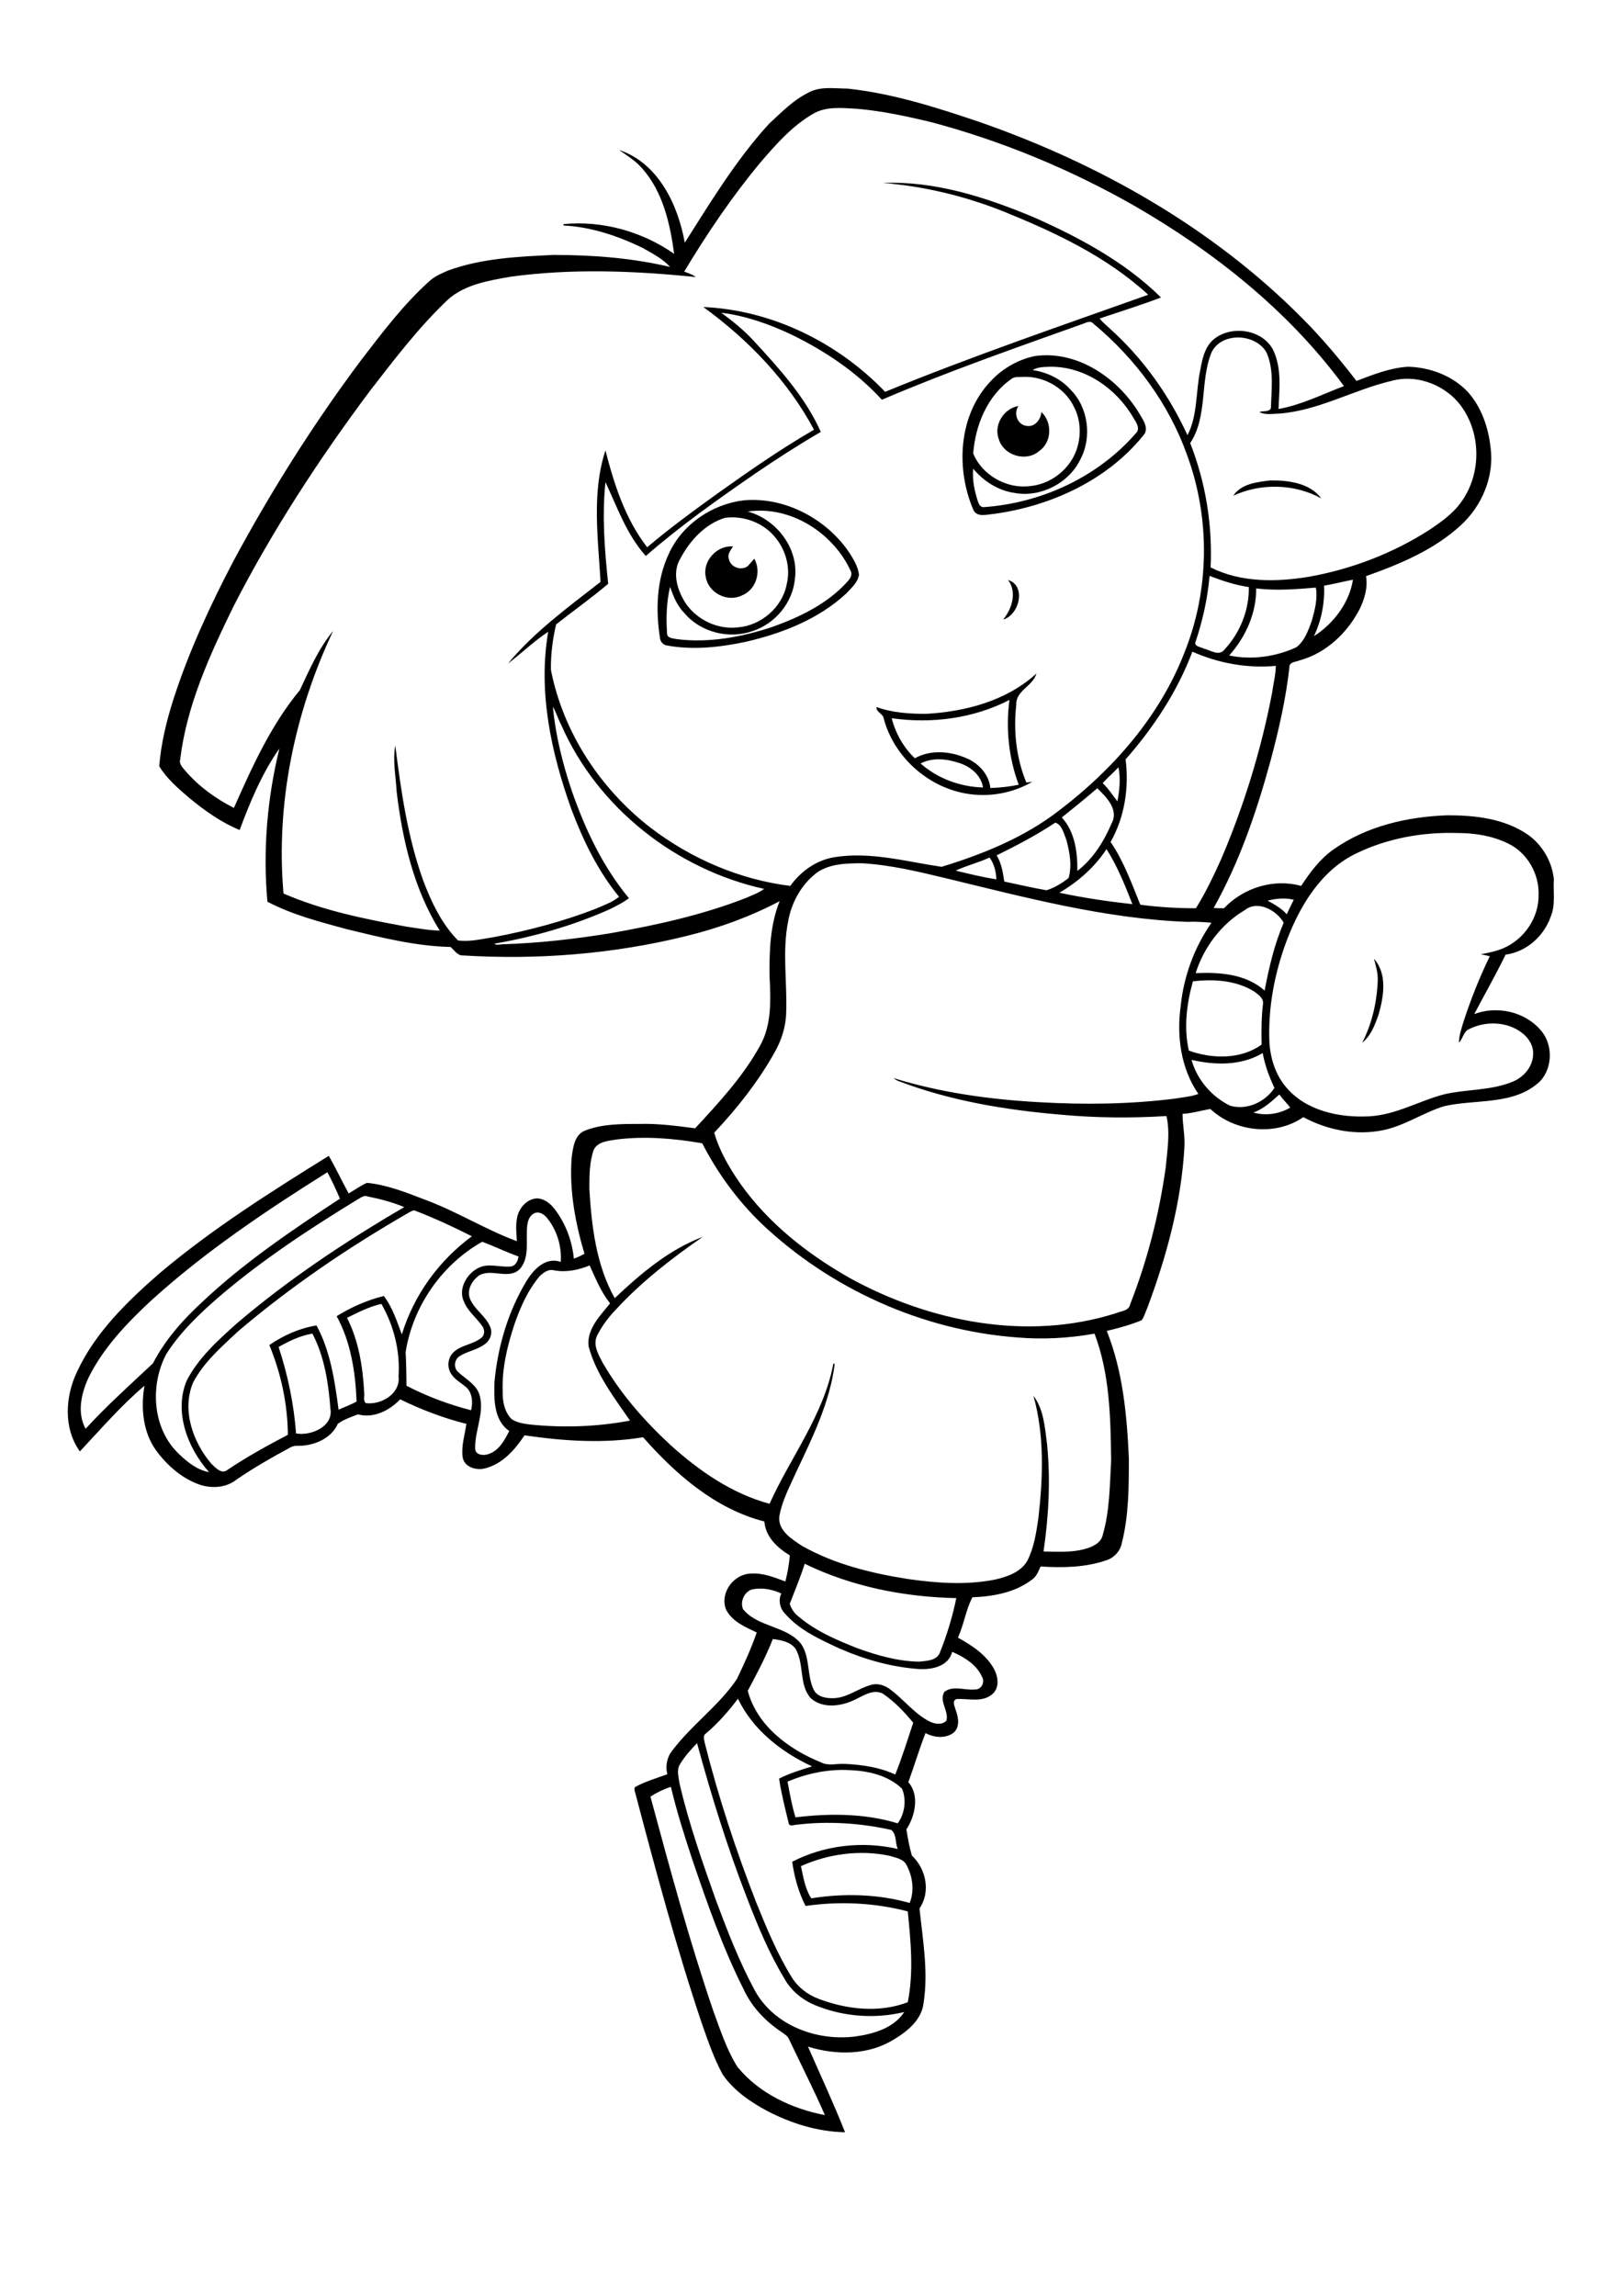
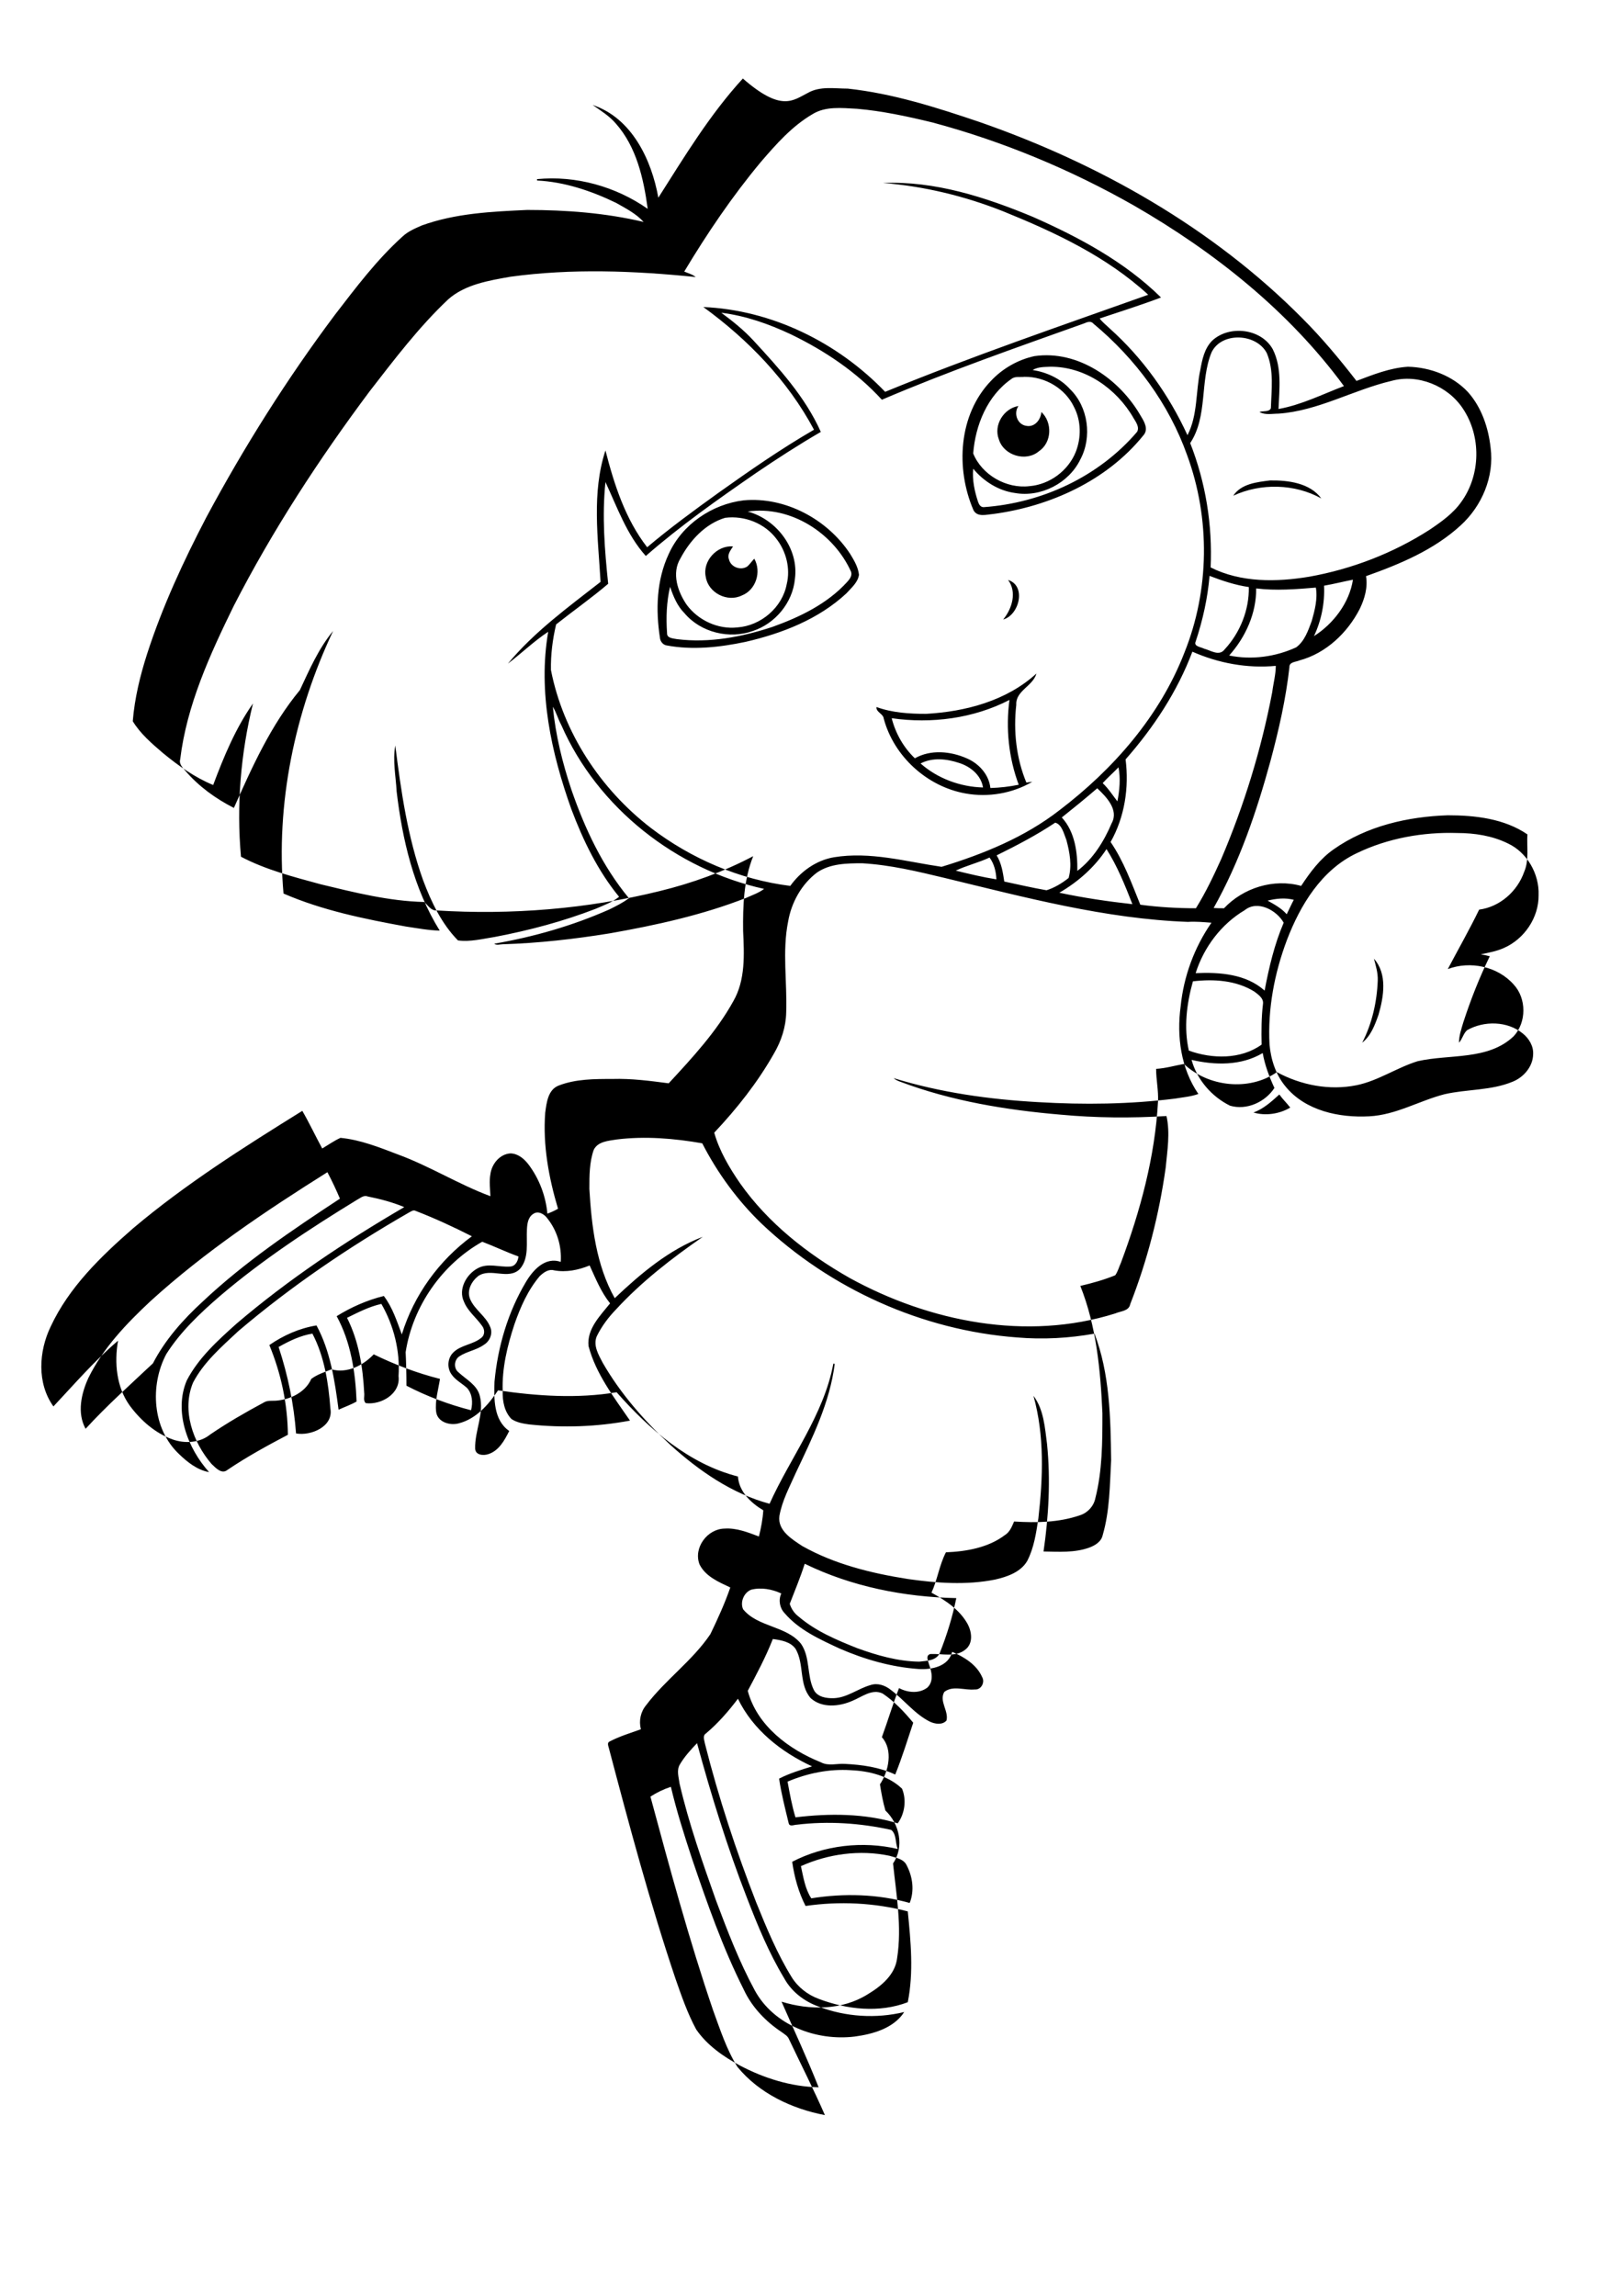
<svg xmlns="http://www.w3.org/2000/svg" version="1.2" baseProfile="tiny" id="Layer_1" x="0px" y="0px" viewBox="0 0 595 842" overflow="scroll" xml:space="preserve">
  <g>
-     <path d="M504,351.6c5,5.6,3.6,13.9,1.7,20.5c-1.3,3.7-2.8,7.8-6,10.3c3.6-7,5.4-14.9,5.7-22.8C505.5,356.8,504.7,354.2,504,351.6    M337.7,280c6.2,5.5,14.6,8.6,22.9,8.8c-0.7-4.5-4.6-7.7-8.8-9C347.3,278.3,342.1,277.7,337.7,280 M327.1,263.4   c1.4,5.5,4.3,10.7,8.5,14.7c5.8-3.3,13.1-2.6,19,0c4.5,1.9,8.2,6,8.7,10.9c3.5-0.1,7-0.5,10.4-1.2c-3.7-9.9-4.8-20.7-3.4-31.1   C357.1,263.5,341.7,265.5,327.1,263.4 M339.7,261.8c14.5-0.8,29.6-4.8,40.5-14.8c-1.3,4.7-7.7,6.3-7.4,11.5   c-1.1,9.6,0,19.6,3.7,28.5c0.6-0.1,1.7-0.2,2.2-0.3c-7.3,4.3-16.2,5.8-24.5,4.3c-14.1-2.5-26.3-13.6-30-27.4   c-0.2-1.9-2.8-2.3-2.7-4.3C327.3,261.4,333.6,261.8,339.7,261.8 M369.8,212.7c6.8,2.1,4.1,12.9-1.8,14.5   C371.3,223.2,373.1,217.1,369.8,212.7 M258.9,211.6c-1.3-5.8,4.1-11.7,10-11.2c-0.9,1.4-2.2,3-1.5,4.7c0.6,2.9,4.4,4.3,6.8,2.6   c0.9-0.8,1.6-1.9,2.5-2.8c2.7,4.8,0.6,11.5-4.6,13.5C266.8,221,259.8,217.4,258.9,211.6 M266,189.9c-7.3,2.2-12.9,8.3-16.4,14.9   c-3.3,5.4-1,12.2,2.3,17c4.2,5.7,11.5,9.1,18.6,8.3c8.6-0.6,16.5-7.3,18.1-15.9c1.4-5.7-0.2-12-3.8-16.6   C280.5,191.9,273.1,189,266,189.9 M274.3,187.6c10.6,2.9,18.8,13.6,17.3,24.7c-0.8,8.7-7.2,16.4-15.4,19.1   c-8.6,3.1-19.1,0.6-25.1-6.5c-2.7-2.7-4.1-6.2-5.3-9.7c-1.3,5.6-1.5,11.3-1.1,17c-0.1,1.9,2.2,1.9,3.6,2.2   c11.9,1.5,23.9-0.8,35.1-4.5c10-3.6,20-8.4,27.3-16.4c0.9-1,2-2.3,1.5-3.8C305.9,195.6,290.1,185.3,274.3,187.6 M272.8,183.5   c15.3-1.4,30.8,7,39.1,19.7c1.4,2.3,2.9,4.8,3.2,7.6c-0.4,2.8-2.8,4.8-4.6,6.8c-10.2,9.5-23.6,14.7-37,17.8c-9.5,2-19.4,3.1-29,1.3   c-1.3-0.2-2.3-1.5-2.4-2.7c-1.6-10.3-1.3-21.2,3.2-30.8C250.2,192.3,261.2,184.9,272.8,183.5 M452.4,181.8c2.9-4.4,8.7-5,13.5-5.6   c6.6-0.1,14.6,0.9,18.8,6.6C475,177.4,462.5,177.1,452.4,181.8 M366.4,161.1c-2-5.2,1.8-11.3,7.2-12.2c-1.9,2.7-0.4,6.9,3,7.3   c3,0.5,5.2-2.3,5.4-5.1c4.1,3.8,3.9,11.2-0.9,14.4C376.4,169.5,368.2,167.1,366.4,161.1 M375.8,138.2c-1.6,0.2-3.5-0.3-4.8,0.8   c-8.8,6.1-13.2,16.9-14,27.3c3.2,7.9,12.2,13,20.6,12c7.4-0.6,14.2-5.6,17-12.5c2.1-5.3,2-11.5-0.6-16.5   C390.8,142.5,383.4,138.1,375.8,138.2 M378.8,135.7c5.1,0.8,10.2,3.1,13.7,7c6.7,6.5,8.2,17.6,3.8,25.8c-4.2,8.7-14.5,14-24,12.3   c-6-0.8-11.5-4.3-15.3-8.9c-0.4,4.1,0.5,8.3,1.8,12.2c0.3,0.9,0.9,1.9,2,1.9c21.4-1.5,42.3-11.2,56.3-27.6c1-1.7-0.4-3.6-1.3-5.1   c-6.2-10.8-17.8-18.9-30.5-18.8C383.2,134.6,380.8,134.5,378.8,135.7 M379.5,130.6c16-2.3,31.3,8.5,39,22c1.3,2.1,2.9,4.9,0.9,7.1   c-13.4,16.6-34.2,26-55,28.8c-2.5,0.2-5.9,1.3-7.3-1.4c-6.6-15.3-5.5-35,6.4-47.4C367.7,135.2,373.4,131.9,379.5,130.6    M293.8,684.4c0.9,4,1.5,8.3,3.8,11.8c11.9-1.9,24.4-1.6,36.1,1.7c1.8-4.5,1.1-9.6-1.1-13.8c-1.1-2.4-4.1-2.8-6.3-3.5   C315.4,678.3,303.8,679.9,293.8,684.4 M238.6,658.9c7.1,26.3,14.2,52.6,23,78.4c2.6,7.1,4.9,14.3,8.9,20.7   c7.9,9.7,20,15.4,32.1,17.7c-4.1-9.4-8.8-18.6-13.2-27.9c-0.5-1.2-1.7-1.8-2.6-2.5c-5.9-3.9-11-9.2-14-15.7   c-7.7-15.3-13.4-31.6-18.9-47.8c-2.9-8.8-5.7-17.6-7.8-26.5C243.4,656.2,240.9,657.4,238.6,658.9 M288.9,653.4   c0.8,4.4,1.6,8.8,2.9,13.1c12.4-1.5,25.4-1.5,37.5,2.2c2.6-3.5,3.3-8.6,1.6-12.7c-5-4.8-12.1-6.5-18.9-6.8   C304.2,648.7,296.2,650.3,288.9,653.4 M249.4,647.1c-1.3,2.1-0.4,4.8-0.1,7.1c3.4,14.6,8.4,28.8,13.4,42.9   c4.2,11.2,8.5,22.4,14.2,32.9c7,12.8,22.6,18.6,36.6,16.9c6.7-0.9,14.3-3,18.2-9c-10.3,2.5-21.5,1.8-31.4-2   c-5.3-1.9-10-5.5-12.7-10.5c-5.6-9.3-9.7-19.3-13.6-29.4c-7.2-18.5-13.1-37.6-18.3-56.7C253.4,641.7,251.1,644.2,249.4,647.1    M259,635.7c-1.4,0.9-0.6,2.5-0.4,3.8c5,19.8,11.4,39.2,18.8,58.2c3.8,9.4,7.7,18.8,13,27.4c2.3,3.7,5.9,6.5,10,8   c10.3,3.9,22.2,5.2,32.6,1.2c2.2-11,1.1-22.3,0-33.3c-12.2-3.2-25.1-3.8-37.5-2c-2.6-5.1-4.1-10.6-4.9-16.2   c11.7-6.1,25.9-7.7,38.7-4.7c-0.9-2.2-0.4-5.5-2.4-7c-11.3-2.5-23.1-3.3-34.6-1.9c-1,0-2.7,0.9-3-0.6c-1.3-5.4-2.7-10.8-3.5-16.3   c3.9-2,8-3.2,12.1-4.5c-11.3-5.2-21.7-13.4-27.2-24.8C267.3,627.5,263.5,631.9,259,635.7 M283.5,601.1c-2.6,6.6-5.9,12.8-9.2,19   c3.4,12.8,15.1,21.5,26.8,26.2c2.8,1.5,5.9,0.4,8.8,0.6c6.3,0.3,12.7,1.2,18.5,3.9c2.5-6.2,4.5-12.7,6.6-19   c-3.3-4-6.9-7.8-11.2-10.7c-3.9-1.9-7.7,1.3-11.2,2.7c-4.8,2.1-11.1,2.7-15.2-1c-4.4-5-2.3-12.4-5.5-18   C290.1,602.1,286.5,601.5,283.5,601.1 M272.6,590.2c5.4,6.6,15.8,6,21.2,12.6c3.5,5,2.1,11.6,4.7,16.9c1.3,2.7,4.7,3.2,7.4,3.1   c4.9-0.2,8.8-3.5,13.4-4.8c2.6-0.9,5.4,0.1,7.4,1.7c5,3.7,8.8,8.9,14.4,11.7c1.9,0.9,4.6,1.3,6.1-0.4c0.9-3.5-2.8-7.1-0.8-10.5   c3.2-2.5,7.5-0.5,11.2-0.9c2.3,0.2,3.8-2.6,2.7-4.5c-2-4.6-6.6-7.4-11-9.3c-1.4,5.4-7.5,6.6-12.3,6.3c-10-0.7-19.8-3.5-29-7.5   c-7.3-3.4-14.9-6.8-20.2-13c-1.8-1.9-2.3-4.8-1.2-7.2c-3.4-1.6-7.4-2.3-11-1.4C272.9,584,271.4,587.6,272.6,590.2 M295.2,573.5   c-1.6,5-3.6,9.8-5.5,14.7c0.6,1.9,1.7,3.5,3.3,4.7c6.2,5.3,13.8,8.5,21.3,11.5c7.4,2.7,15.1,4.9,22.9,5c2.6-0.3,6.2-0.3,7.5-3.1   c2.6-6.5,4.7-13.3,6.1-20.2C331.7,585.7,312.4,581.9,295.2,573.5 M102.2,494c3.4,10.3,5.6,20.9,6.4,31.7c5.4,1,13.8-2.5,12.6-9.1   c-0.7-9.4-2.2-19.1-6.6-27.5C110.2,489.8,106.1,491.8,102.2,494 M127.3,483.3c4.3,8.5,5.8,18,6.3,27.5c0.2,1.2-0.5,2.9,0.6,3.8   c5.7,0.7,12.8-3.5,12-9.9c0.6-9.2-1.7-18.5-6.3-26.5C135.4,479.2,131.4,481.3,127.3,483.3 M203.3,465.9c-2.1-0.6-3.9,0.8-5.3,2.1   c-4.4,5.2-7.1,11.4-9.3,17.7c-2.6,7.9-4.6,16.1-4.3,24.5c-0.1,3.6,0.6,7.5,3.2,10.2c1.9,1.3,4.3,1.7,6.5,2   c12.3,1.3,24.8,0.9,37-1.4c-5.9-8.6-12.5-17.1-15.2-27.3c-0.7-6.3,4.3-11.2,7.9-15.7c-3.3-4.1-5.3-9.1-7.5-13.9   C212.1,465.8,207.7,466.7,203.3,465.9 M148.8,495.9c0.2,4.1,0.3,8.2,0.3,12.3c7.5,3.9,15.5,6.9,23.7,9c0.7-2.8,0.5-6-1.5-8.2   c-1.9-1.7-4.3-2.9-5.7-5c-1.7-2.4-1.4-5.9,0.6-7.9c2.8-2.9,7.3-2.9,10.4-5.5c1.4-1.1,1.2-3.2,0.2-4.4c-2.1-3-5.2-5.3-6.6-8.8   c-2.2-4.6,0.9-10.1,5.1-12.3c3.7-2,7.9-0.3,11.8-0.6c2-0.1,2.9-2,3.1-3.7c-4.5-1.6-8.8-3.7-13.3-5.4   C162,463.8,151.4,479.2,148.8,495.9 M195.6,445.2c-1.9,1.2-2.2,3.6-2.3,5.6c-0.3,4.8,0.9,10.6-2.6,14.6c-4.2,4.2-10.7-0.6-15.3,2.6   c-2.4,1.9-4.2,5.2-3,8.3c1.6,4,5.8,6.3,7.4,10.3c1.1,2.4-0.1,5.3-2.3,6.6c-2.8,2-6.3,2.4-9.1,4.3c-1.9,1.4-2,4.4-0.2,5.8   c2.8,2.6,6.8,4.6,7.8,8.6c1.7,6.5-1.9,12.9-1.7,19.4c0.1,2.4,3.1,2.6,4.8,2c3.9-1.2,6-5.1,7.7-8.5c-5.8-4-5.6-11.9-5.4-18.1   c1.2-12.8,4.9-25.4,11.5-36.5c2.6-4.4,7.1-9.4,12.8-7.4c0.4-5.8-1.4-11.7-5.1-16.2C199.6,445.3,197.4,443.9,195.6,445.2 M150,444.7   c-22.1,12.7-43.2,27-62.6,43.5c-6.1,5.7-12.7,11.4-16.6,18.9c-4.2,10.1,0,21.9,6.8,29.8c1.5,1.4,3.7,3.9,5.8,2.2   c7.1-4.8,14.6-8.9,22.2-12.9c-0.1-11.3-2.5-22.5-6.8-32.9c5.2-3.6,11.1-6.2,17.3-7.2c5.1,9.4,6.7,20.3,8.1,30.9   c2.2-1,4.5-1.8,6.6-3c-0.4-10.7-2.1-21.8-7.3-31.3c5.3-3.3,11.2-5.9,17.3-7.4c3.2,4.2,4.8,9.3,6.6,14.1c4.4-14.4,13.6-27.1,25.7-36   c-6.7-3.4-13.6-6.6-20.6-9.3C151.6,443.6,150.8,444.3,150,444.7 M131,440c-17.5,10.7-34.7,22-50.3,35.3   c-7.3,6.3-14.5,13.1-19.7,21.3c-6.1,11.5-5.1,27.4,4.6,36.6c3.1,3,6.7,5.9,11.1,6.7c-7.9-8.8-13-22.2-8.2-33.6   c4.3-8.3,11.4-14.7,18.2-20.8c19.1-16.3,40-30.2,61.6-42.8c-4.3-1.8-8.9-3-13.4-3.9C133.4,438.2,132.2,439.4,131,440 M55.3,477.1   c-8.9,8.3-17.5,17.3-22.9,28.3c-2.6,5.7-4.2,12.8-1,18.6c7.8-8.5,16.4-16.2,24.7-24c4.5-8.7,11.1-16.1,18.3-22.7   c15.3-14.4,32.8-26.2,50.3-37.7c-1.4-3.3-2.9-6.5-4.6-9.7C97.5,444.1,75.1,459.1,55.3,477.1 M226.2,417.9c-3,0.5-6.9,0.7-8.4,3.8   c-1.6,4.5-1.6,9.5-1.6,14.3c0.8,13.7,2.5,28,9.3,40.1c9.5-9,19.9-17.8,32.3-22.5c-11.4,7.9-22.4,16.4-31.8,26.6   c-2.8,2.9-5.3,6.2-7.1,9.9c-1.4,3.4,0.7,6.8,2.2,9.7c6.5,11.3,15.2,21.2,24.8,30.1c10.5,9.5,22.6,17.9,36.4,21.6   c7.7-17.1,19.9-32.6,23.4-51.4c0.1,0,0.4,0.1,0.5,0.1c-1.8,14.2-8.2,27.1-14.2,39.8c-2.3,5.2-5.1,10.3-6.1,16   c-0.7,5.3,4.6,8.5,8.4,11c11.9,6.7,25.4,10,38.8,12.1c10.5,1.5,21.4,2.3,31.9,0.2c4.4-1,9.4-2.7,11.8-6.8   c2.5-4.8,3.3-10.3,4.1-15.6c1.7-14.9,2.3-30.4-1.8-45c3.8,5,4.2,11.7,5,17.8c1.3,13.1,0.6,26.3-1.3,39.3c5.6,0.1,11.4,0.5,16.7-1.4   c2.2-0.8,4.5-2.2,5-4.6c2.6-8.9,2.6-18.3,3.1-27.5c-0.2-15.6-0.5-31.7-6.1-46.4c-9.4,1.7-19,2.2-28.4,1.4   c-34.8-2.6-68.5-17.8-93.8-41.8c-8.8-8.5-16.1-18.5-21.7-29.4C247.3,417.5,236.6,416.6,226.2,417.9 M459.8,408   c4.3,1.3,9.5,0.6,13.5-1.8c-1.3-1.7-2.8-3.1-4-4.8C466.4,404,463.5,406.7,459.8,408 M437.1,388.7c2,7.3,7.4,13.5,14.1,16.8   c6.1,1.8,12.9-1.3,16.3-6.5c-1.9-4.1-3.5-8.3-4.3-12.8C455.3,390.9,445.7,390.7,437.1,388.7 M437.6,359.9c-2.3,8.2-3.4,17-1.5,25.4   c8.5,3.1,19.1,3.3,26.7-2.2c-0.1-5-0.1-9.9,0.5-14.9c0.3-2.1-1.7-3.4-3.1-4.5C453.5,359.5,445.2,359,437.6,359.9 M456.6,333.8   c-8.6,5.1-15,13.6-18,23.1c8.8-0.4,18.5,0.3,25.3,6.4c1.6-8.5,3.6-17,7-24.9C468.3,333.8,461.3,330,456.6,333.8 M465,330.3   c2.5,1.4,5.1,2.8,7,5c0.9-1.8,1.7-3.6,2.6-5.3C471.5,329.2,468.2,329.5,465,330.3 M299.7,320c-5.7,4.3-9.4,11-10.6,18   c-2.2,11-0.3,22.2-0.7,33.3c-0.1,5.3-1.8,10.5-4.5,15.1c-6,10.6-13.6,20.2-21.9,29c1.9,6.7,5.5,12.8,9.5,18.6   c10.3,14.6,24.7,25.9,40.2,34.7c29.3,16.1,65,23.2,97.4,13c2-0.9,5-0.8,5.5-3.4c6.3-16.1,10.6-32.9,13-50c0.6-6.3,1.7-12.8,0.3-19   c-12.9,0.8-25.9,0.7-38.8-0.5c-20-1.7-40.1-5-58.9-12.1c-0.9-0.3-1.7-0.7-2.4-1.3c17.2,5.3,35.1,7.8,53,8.8   c16.8,1,33.6,0.8,50.3-1.3c2.9-0.5,5.8-0.7,8.5-1.7c-6.4-9.3-8-21.1-6.5-32.1c1.1-11,5-21.6,11.3-30.7c-2.9-0.2-5.7-0.5-8.6-0.3   c-30.3-1.1-59.8-9-89.2-16.1c-10-2.4-20-4.8-30.3-5.4C310.6,316.6,304.5,316.7,299.7,320 M350.6,319.3c4.9,1.2,9.9,2.4,14.9,3.2   c-0.1-2.8-0.8-5.7-2.5-8C358.9,316.4,354.6,317.4,350.6,319.3 M388.6,327.4c8.9,1.9,17.8,3.2,26.8,4.2c-2.7-6.9-5.5-13.9-9.5-20.2   C401.6,318,395.5,323.4,388.6,327.4 M497.7,312.9c-12.9,6.1-20.7,19-25.6,31.8c-4.6,12.2-7.1,25.3-6.4,38.4   c0.5,5.5,2.3,11.1,5.9,15.4c7.3,8.9,19.7,11.5,30.7,10.9c9.8-0.5,18.3-5.7,27.6-8.1c8.3-1.9,17.1-1.3,25-4.6c4-1.6,7.4-5.5,7.5-10   c0.2-3-1.5-5.8-3.7-7.6c-5.7-4.7-14.3-4.8-20.5-1.3c-1.4,1.2-1.7,3.2-3,4.6c0-2.6,0.9-5.1,1.6-7.5c2.7-8.3,5.9-16.4,9.7-24.2   c-1.1-0.3-2.2-0.5-3.3-0.7c2.8-0.6,5.7-1.1,8.4-2.3c7.6-3.3,12.9-11.2,12.8-19.4c0.3-7.8-4.2-15.7-11.3-19   c-5.7-2.8-12.2-3.8-18.5-3.8C522,305.1,509.1,307.4,497.7,312.9 M365.6,313.7c1.8,2.9,2.3,6.3,2.8,9.6c5.2,1.1,10.3,2.3,15.5,3.2   c2.9-0.9,5.7-2.6,8.1-4.5c1.3-4.6,0.4-9.4-0.8-13.9c-0.9-2.2-1.6-5.7-4.1-6.4C380.2,306.3,372.9,310.1,365.6,313.7 M389.5,299.8   c4.8,5.2,5.8,12.8,5.7,19.6c5.8-4.4,9.8-10.9,12.6-17.5c2.7-4.9-2-9.7-5.3-12.8C398.2,292.8,393.9,296.3,389.5,299.8 M404.5,287.2   c2.1,2,3.7,4.5,5.4,6.7c0.8-4.1,1.2-8.4,0.4-12.5C408.4,283.4,406.3,285.2,404.5,287.2 M202.8,259.2c1,10.4,3.5,20.5,6.8,30.4   c4.9,14.2,11.4,28.1,21.1,39.8c-2.2,1.7-4.7,2.9-7.1,4.1c-13.5,6-27.8,10.1-42.3,12.6c0.9,0.7,2.1,0.2,3.2,0.2   c13.1-0.4,26.2-1.9,39.2-4c17-3,33.9-6.7,50-13c2.2-1,4.6-1.8,6.6-3.3c-32.2-7.1-61.1-29.7-74.4-60.1   C204.7,263.7,204.1,261.3,202.8,259.2 M437.4,239c-5.5,14.6-14.2,27.8-24.5,39.5c1.3,10.3-0.3,21.1-5.5,30.3   c4.8,7,7.7,15.1,10.9,23c6.7,0.9,13.6,1.3,20.4,1.3c3.6-5.8,6.5-11.9,9.3-18.1c8.4-19.7,14.7-40.2,18.7-61.2   c0.4-3.2,1.3-6.4,1.3-9.6C457.5,245.2,446.9,243.2,437.4,239 M460.8,215.8c0.1,9.1-3.9,17.9-9.9,24.6c8.2,1.7,17,0.5,24.6-3   c3.1-2.3,4.4-6.2,5.7-9.7c1.1-3.9,2.2-8.1,1.5-12.2C475.4,216.1,468.1,216.7,460.8,215.8 M485.7,214.8c0.3,6.4-1,12.8-3.7,18.5   c7.1-4.5,13-12.2,14.3-20.7C492.7,213.3,489.2,214.2,485.7,214.8 M443.7,211.2c-0.7,8.2-2.5,16.3-5.1,24.1c-0.8,1.8,2,2,3.1,2.6   c2.4,0.6,5.5,2.9,7.5,0.3c5.7-6.1,9.1-14.6,8.9-22.9C453.2,214.6,448.4,213,443.7,211.2 M444.4,129.3c-4.3,10.6-1.3,23.4-7.8,33.2   c5.7,14.5,8.2,30.1,7.5,45.6c11.1,5.6,24.2,5.4,36.2,3.4c15.6-2.8,30.7-8.6,44.1-17.2c4.3-2.9,8.7-6,11.7-10.3   c7.1-9.9,7.3-24.1,0.5-34.2c-5.5-8.3-16.5-12.8-26.2-10.1c-14,3.3-26.9,11-41.4,12c-2.3,0-4.9,0.6-7-0.6c1.3-0.5,3.6,0.1,4.2-1.4   c0.2-6.7,1.2-13.8-1.5-20.2C460.9,122.2,448,121.6,444.4,129.3 M264.6,114.7c4.2,3.1,8.3,6.4,11.8,10.2c9.4,10.2,19,20.7,24.7,33.5   c-8.1,4.7-16,9.8-23.8,15.1c-13.9,9.6-27.7,19.3-40.4,30.4c-7-7.8-10.5-17.9-14.8-27.1c-1.3,12.4-0.3,24.9,1,37.3   c-6.1,5.2-12.8,9.9-19.1,14.9c-1.3,5.5-2,11.1-1.9,16.7c4.5,23,18.2,43.7,36.6,57.9c14.8,11.3,32.6,19,51.2,21.3   c3.8-5.3,9.5-9.4,16-10.5c13.3-2.2,26.5,1.6,39.5,3.5c15.4-4.7,30.6-10.9,43.3-20.8c19.7-15,36.8-34.5,45.8-57.8   c9.2-22.9,9.5-49.1,1-72.3c-6.7-18.9-19-35.5-34.4-48.3c-0.9-1.1-2.3-0.6-3.4-0.1c-24.9,8.9-49.9,17.6-74.2,28   c-9.3-10.2-21-18-33.4-24C282,118.8,273.5,115.8,264.6,114.7 M298,41.9c-7.5,4.4-13.3,11-18.9,17.5C268.6,72,259.4,85.6,251,99.6   c1.4,0.6,3,1,4.2,2c-22.6-2.3-45.4-3.2-68-0.1c-7.9,1.4-16.6,2.8-22.8,8.3c-10.8,10.2-19.8,22.1-28.8,33.7   c-18.6,24.9-35.7,51.1-49.9,78.8c-8.7,17.8-17.2,36.3-19.6,56.2c-0.5,1.7,0.9,3,1.9,4.2c4.9,5.7,11.1,10.2,17.8,13.6   c6.7-15.1,13.6-30.4,24.2-43.2c3.5-7.5,6.9-15.3,12.2-21.7c-14.1,29.8-21.1,63.4-18.2,96.3c14.3,6.2,29.6,9.3,44.9,12.1   c4.1,0.6,8.2,1.4,12.4,1.5c-9.5-15.3-13.7-33.3-15.8-51c-0.3-5.6-1.5-11.3-0.5-16.9c2.1,16.7,4.5,33.5,10.2,49.4   c3,8,6.8,16,12.8,22.1c4.5,0.6,9.1-0.6,13.6-1.3c12.6-2.4,25-5.7,36.9-10.3c3-1.3,6.1-2.4,8.6-4.4c-7.8-9.5-13.2-20.7-17.5-32.1   c-7.4-20.7-12.3-43.1-8.5-65.1c-5.3,3.5-9.8,7.9-14.8,11.7c9.7-11.7,22.1-20.7,34-30c-0.9-16-3.3-32.7,1.8-48.2   c3.2,12.5,7.3,25.2,15.3,35.5c8.4-7.1,17.3-13.6,26.2-20c11.4-8.1,22.9-16.1,35-23.1c-9.6-18-24.2-33.1-40.6-45   c25.2,1.1,49.3,13,66.7,31.1c31.7-13,64.2-24.1,96.5-35.6c-15.2-14-34.2-22.9-53.2-30.6c-14.1-5.6-29-9.2-44.1-10.4   c19-0.8,37.6,5.2,54.9,12.4c17,7.5,33.8,16.5,47.1,29.6c-7.4,2.8-15,5.2-22.5,7.7c1,1.4,2.4,2.4,3.6,3.6   c12.2,10.9,21.8,24.4,28.6,39.2c3.8-7.3,3-16,4.7-23.9c0.7-3.8,1.5-7.9,4.4-10.8c6.3-5.8,18-4.4,22.2,3.2   c3.4,6.8,2.4,14.6,2.1,21.9c8.4-1.5,16.1-5.4,24-8.4c-20.2-27.5-47.5-49.2-77-66.2c-23.2-13.2-48.2-23.6-74-30.5   c-9.1-2.2-18.3-4.2-27.6-5C308.7,39.6,302.8,38.9,298,41.9 M296.3,34.1c4.5-2.6,9.8-1.6,14.7-1.6c16.6,1.8,32.5,6.9,48.2,12.2   c44,15.3,85.7,38.9,118.6,72.1c7.1,7.1,13.6,14.9,19.8,22.9c6.1-2.3,12.3-4.8,18.9-5.2c8.1,0.2,16.4,3.3,22,9.3   c5,5.6,7.5,13.1,8.3,20.4c1.4,10.6-3.2,21.4-11,28.5c-9.8,9-22.3,14.2-34.7,18.6c0.7,4.1-0.5,8.3-2.3,12   c-4.5,8.8-12.4,16.3-22.1,18.9c-1.3,0.6-3.8,0.5-3.7,2.5c-1.3,11.6-3.9,23-6.9,34.2c-5.1,18.7-11.4,37.2-20.9,54.1   c1.2,0.1,2.5,0.1,3.8,0.1c7.1-7.5,18.2-11,28.3-8.2c3.3-5,6.9-9.9,11.9-13.4c12.2-8.6,27.2-12,41.9-12.5c10,0,20.7,1.2,29.2,7   c5.4,3.7,9.1,10,9.7,16.5c-0.3,4.6,0.7,9.4-1.2,13.8c-2.5,7.1-8.9,12.8-16.5,13.8c-3.6,7.4-7.7,14.6-11.5,21.8   c8.2-3.1,18.3-1,24.2,5.7c4.7,5.1,4.7,13.8,0,18.9c-9.4,9-23.6,6.5-35.3,9.2c-7.7,2.4-14.5,7.2-22.4,8.8c-9.9,2-20.3,0-29.2-4.8   c-10.2,7.1-25.2,5.4-34.1-3c-3.4,0.6-6.7,1.6-10.2,1.8c0,4,0.9,7.9,0.7,11.9c-1.1,20.3-6.5,40.2-13.6,59.2   c-0.7,1.5-1.1,3.2-2.1,4.6c-4.2,1.7-8.5,2.9-12.8,3.9c5.9,14.8,7.4,30.9,8.1,46.7c0,10.4,0,21-2.6,31.2c-0.6,2.9-2.8,5.3-5.6,6.2   c-7.8,2.7-16.1,2.8-24.2,2.3c-0.8,1.9-1.6,3.9-3.4,5c-6.1,4.6-14.1,6-21.6,6.3c-2.4,4.6-3.1,10-5.3,14.8   c5.1,2.8,10.3,6.2,13.2,11.4c1.6,2.9,2.2,7.2-0.8,9.5c-3.6,2.9-8.5,1.4-12.8,1.6c-1.9,0.5-0.8,2.6-0.5,3.8c1,2.7,1.8,6.2-0.6,8.5   c-3,2.3-7.2,1.9-10.4,0.2c-2.3,5.9-4.1,12-6.3,18c4.2,4.7,2.5,12.5-0.7,17.3c0.5,3.2,1.1,6.5,2,9.6c5.2,4.9,7,13.3,2.8,19.4   c1.2,11.5,3.3,23.2,1.5,34.7c-0.7,6.1-5.8,10.3-10.8,13.3c-9.4,5.9-21.3,5.9-31.6,2.7c4.6,10.5,9.4,20.8,13.6,31.4   c-10.1-0.2-20-3.3-28.9-8c-6.1-3.3-12-7.4-16-13.2c-3.2-5.9-5.4-12.3-7.6-18.6c-9.4-27.9-17-56.4-24.5-84.8   c-0.2-0.7-0.6-1.8,0.3-2.2c3.6-1.9,7.6-3.1,11.5-4.5c-0.8-3.1-0.1-6.4,1.9-8.8c7.1-9.4,17-16.3,23.6-26.1   c2.7-5.6,5.3-11.3,7.3-17.1c-4.2-2-9.1-4-11.3-8.5c-2.3-6.1,2.9-13,9.2-13.1c4.4-0.3,8.6,1.4,12.6,2.9c0.8-3.2,1.4-6.4,1.6-9.6   c-4.5-2.7-8.9-6.8-9.3-12.4c-18-4.6-32.5-17.3-44.5-30.9c-14.4,2.4-29.1,1.4-43.5-0.7c-3.5,5.3-8.1,10.5-14.4,12.1   c-3.2,0.9-7.8-0.4-8.3-4.2c-0.5-4.1,0.8-8.1,1.4-12.1c-8.4-2.1-16.5-5.2-24.3-9c-3.9,4.1-9.8,7.1-15.5,5.5c-2.5,1-5.3,1.9-7.4,3.5   c-2.2,5-7.8,7.6-13,8c-1.5,0.1-3.1-0.2-4.5,0.7c-6.7,3.6-13.3,7.4-19.6,11.7c-3.8,3.1-9.3,3.4-13.8,1.8c-6.4-2.3-11.7-7-15.7-12.4   c-4.9-6.8-5.7-15.7-4.3-23.8c-8.6,7.3-16,15.9-23.7,24.1c-6.1-8.5-5.4-20.2-1-29.3c6.7-14.4,18.4-25.7,30.2-36   c19.3-16.3,40.7-29.8,62.1-43.1c2.6,4.5,4.8,9.2,7.3,13.8c2.2-1.3,4.3-2.8,6.7-3.9c7.3,0.7,14.3,3.5,21.1,6.1   c11.7,4.3,22.3,11,33.9,15.3c-0.1-2.7-0.5-5.4,0-8.1c0.5-3.8,3.5-7.4,7.4-7.6c2.8,0.1,5,2,6.6,4.1c3.9,5.2,6.3,11.5,6.9,18   c1.4-0.5,2.7-1.1,3.9-1.8c-3.4-11.4-5.6-23.3-4.7-35.2c0.5-3.7,1-8.5,5-10c6.2-2.4,13.1-2.4,19.7-2.4c6.9-0.2,13.8,0.7,20.6,1.6   c8.7-9.4,17.5-18.9,23.7-30.1c4.5-7.8,4-17.2,3.6-25.8c-0.1-9.2,0.2-18.7,3.7-27.4c-10.8,5.7-22.4,9.9-34.3,12.8   c-26.7,6.6-54.5,8.8-81.9,7.1c-2,0.1-3.1-1.9-4.5-3.1c-12.9-0.3-25.6-3.5-38-6.5c-9.9-2.7-20.1-5.3-29.2-10.1   c-1.7-18.8-0.1-37.9,4.4-56.2c-6.4,9.1-10.7,19.5-14.6,29.9c-6.8-2.8-12.8-7.1-18.4-11.7c-4.1-3.5-8.3-7.1-11.1-11.7   c0.7-8.5,2.7-16.7,5.3-24.8c5.6-17.3,13.3-33.9,21.7-50c13.9-25.9,29.6-50.8,47.2-74.3c7.7-10,15.3-20.1,24.7-28.6   c2-1.9,4.6-3,7.1-4.1c12.4-4.5,25.7-5.1,38.7-5.7c14.3,0,28.8,1.1,42.7,4.4c-2.8-3.1-6.6-5-10.1-7c-9.1-4.4-18.9-7.7-29-8.2   c0-0.1,0-0.4,0-0.5c14.2-1.4,28.9,2.7,40.6,10.9c-1.5-11.1-4.1-22.7-11.7-31.3c-2.4-2.8-5.5-4.7-8.5-6.8   c14.4,4.8,21.6,20.1,24.1,34c9.6-15.1,18.9-30.5,31-43.7C286.7,41.2,290.9,36.8,296.3,34.1" />
+     <path d="M504,351.6c5,5.6,3.6,13.9,1.7,20.5c-1.3,3.7-2.8,7.8-6,10.3c3.6-7,5.4-14.9,5.7-22.8C505.5,356.8,504.7,354.2,504,351.6    M337.7,280c6.2,5.5,14.6,8.6,22.9,8.8c-0.7-4.5-4.6-7.7-8.8-9C347.3,278.3,342.1,277.7,337.7,280 M327.1,263.4   c1.4,5.5,4.3,10.7,8.5,14.7c5.8-3.3,13.1-2.6,19,0c4.5,1.9,8.2,6,8.7,10.9c3.5-0.1,7-0.5,10.4-1.2c-3.7-9.9-4.8-20.7-3.4-31.1   C357.1,263.5,341.7,265.5,327.1,263.4 M339.7,261.8c14.5-0.8,29.6-4.8,40.5-14.8c-1.3,4.7-7.7,6.3-7.4,11.5   c-1.1,9.6,0,19.6,3.7,28.5c0.6-0.1,1.7-0.2,2.2-0.3c-7.3,4.3-16.2,5.8-24.5,4.3c-14.1-2.5-26.3-13.6-30-27.4   c-0.2-1.9-2.8-2.3-2.7-4.3C327.3,261.4,333.6,261.8,339.7,261.8 M369.8,212.7c6.8,2.1,4.1,12.9-1.8,14.5   C371.3,223.2,373.1,217.1,369.8,212.7 M258.9,211.6c-1.3-5.8,4.1-11.7,10-11.2c-0.9,1.4-2.2,3-1.5,4.7c0.6,2.9,4.4,4.3,6.8,2.6   c0.9-0.8,1.6-1.9,2.5-2.8c2.7,4.8,0.6,11.5-4.6,13.5C266.8,221,259.8,217.4,258.9,211.6 M266,189.9c-7.3,2.2-12.9,8.3-16.4,14.9   c-3.3,5.4-1,12.2,2.3,17c4.2,5.7,11.5,9.1,18.6,8.3c8.6-0.6,16.5-7.3,18.1-15.9c1.4-5.7-0.2-12-3.8-16.6   C280.5,191.9,273.1,189,266,189.9 M274.3,187.6c10.6,2.9,18.8,13.6,17.3,24.7c-0.8,8.7-7.2,16.4-15.4,19.1   c-8.6,3.1-19.1,0.6-25.1-6.5c-2.7-2.7-4.1-6.2-5.3-9.7c-1.3,5.6-1.5,11.3-1.1,17c-0.1,1.9,2.2,1.9,3.6,2.2   c11.9,1.5,23.9-0.8,35.1-4.5c10-3.6,20-8.4,27.3-16.4c0.9-1,2-2.3,1.5-3.8C305.9,195.6,290.1,185.3,274.3,187.6 M272.8,183.5   c15.3-1.4,30.8,7,39.1,19.7c1.4,2.3,2.9,4.8,3.2,7.6c-0.4,2.8-2.8,4.8-4.6,6.8c-10.2,9.5-23.6,14.7-37,17.8c-9.5,2-19.4,3.1-29,1.3   c-1.3-0.2-2.3-1.5-2.4-2.7c-1.6-10.3-1.3-21.2,3.2-30.8C250.2,192.3,261.2,184.9,272.8,183.5 M452.4,181.8c2.9-4.4,8.7-5,13.5-5.6   c6.6-0.1,14.6,0.9,18.8,6.6C475,177.4,462.5,177.1,452.4,181.8 M366.4,161.1c-2-5.2,1.8-11.3,7.2-12.2c-1.9,2.7-0.4,6.9,3,7.3   c3,0.5,5.2-2.3,5.4-5.1c4.1,3.8,3.9,11.2-0.9,14.4C376.4,169.5,368.2,167.1,366.4,161.1 M375.8,138.2c-1.6,0.2-3.5-0.3-4.8,0.8   c-8.8,6.1-13.2,16.9-14,27.3c3.2,7.9,12.2,13,20.6,12c7.4-0.6,14.2-5.6,17-12.5c2.1-5.3,2-11.5-0.6-16.5   C390.8,142.5,383.4,138.1,375.8,138.2 M378.8,135.7c5.1,0.8,10.2,3.1,13.7,7c6.7,6.5,8.2,17.6,3.8,25.8c-4.2,8.7-14.5,14-24,12.3   c-6-0.8-11.5-4.3-15.3-8.9c-0.4,4.1,0.5,8.3,1.8,12.2c0.3,0.9,0.9,1.9,2,1.9c21.4-1.5,42.3-11.2,56.3-27.6c1-1.7-0.4-3.6-1.3-5.1   c-6.2-10.8-17.8-18.9-30.5-18.8C383.2,134.6,380.8,134.5,378.8,135.7 M379.5,130.6c16-2.3,31.3,8.5,39,22c1.3,2.1,2.9,4.9,0.9,7.1   c-13.4,16.6-34.2,26-55,28.8c-2.5,0.2-5.9,1.3-7.3-1.4c-6.6-15.3-5.5-35,6.4-47.4C367.7,135.2,373.4,131.9,379.5,130.6    M293.8,684.4c0.9,4,1.5,8.3,3.8,11.8c11.9-1.9,24.4-1.6,36.1,1.7c1.8-4.5,1.1-9.6-1.1-13.8c-1.1-2.4-4.1-2.8-6.3-3.5   C315.4,678.3,303.8,679.9,293.8,684.4 M238.6,658.9c7.1,26.3,14.2,52.6,23,78.4c2.6,7.1,4.9,14.3,8.9,20.7   c7.9,9.7,20,15.4,32.1,17.7c-4.1-9.4-8.8-18.6-13.2-27.9c-0.5-1.2-1.7-1.8-2.6-2.5c-5.9-3.9-11-9.2-14-15.7   c-7.7-15.3-13.4-31.6-18.9-47.8c-2.9-8.8-5.7-17.6-7.8-26.5C243.4,656.2,240.9,657.4,238.6,658.9 M288.9,653.4   c0.8,4.4,1.6,8.8,2.9,13.1c12.4-1.5,25.4-1.5,37.5,2.2c2.6-3.5,3.3-8.6,1.6-12.7c-5-4.8-12.1-6.5-18.9-6.8   C304.2,648.7,296.2,650.3,288.9,653.4 M249.4,647.1c-1.3,2.1-0.4,4.8-0.1,7.1c3.4,14.6,8.4,28.8,13.4,42.9   c4.2,11.2,8.5,22.4,14.2,32.9c7,12.8,22.6,18.6,36.6,16.9c6.7-0.9,14.3-3,18.2-9c-10.3,2.5-21.5,1.8-31.4-2   c-5.3-1.9-10-5.5-12.7-10.5c-5.6-9.3-9.7-19.3-13.6-29.4c-7.2-18.5-13.1-37.6-18.3-56.7C253.4,641.7,251.1,644.2,249.4,647.1    M259,635.7c-1.4,0.9-0.6,2.5-0.4,3.8c5,19.8,11.4,39.2,18.8,58.2c3.8,9.4,7.7,18.8,13,27.4c2.3,3.7,5.9,6.5,10,8   c10.3,3.9,22.2,5.2,32.6,1.2c2.2-11,1.1-22.3,0-33.3c-12.2-3.2-25.1-3.8-37.5-2c-2.6-5.1-4.1-10.6-4.9-16.2   c11.7-6.1,25.9-7.7,38.7-4.7c-0.9-2.2-0.4-5.5-2.4-7c-11.3-2.5-23.1-3.3-34.6-1.9c-1,0-2.7,0.9-3-0.6c-1.3-5.4-2.7-10.8-3.5-16.3   c3.9-2,8-3.2,12.1-4.5c-11.3-5.2-21.7-13.4-27.2-24.8C267.3,627.5,263.5,631.9,259,635.7 M283.5,601.1c-2.6,6.6-5.9,12.8-9.2,19   c3.4,12.8,15.1,21.5,26.8,26.2c2.8,1.5,5.9,0.4,8.8,0.6c6.3,0.3,12.7,1.2,18.5,3.9c2.5-6.2,4.5-12.7,6.6-19   c-3.3-4-6.9-7.8-11.2-10.7c-3.9-1.9-7.7,1.3-11.2,2.7c-4.8,2.1-11.1,2.7-15.2-1c-4.4-5-2.3-12.4-5.5-18   C290.1,602.1,286.5,601.5,283.5,601.1 M272.6,590.2c5.4,6.6,15.8,6,21.2,12.6c3.5,5,2.1,11.6,4.7,16.9c1.3,2.7,4.7,3.2,7.4,3.1   c4.9-0.2,8.8-3.5,13.4-4.8c2.6-0.9,5.4,0.1,7.4,1.7c5,3.7,8.8,8.9,14.4,11.7c1.9,0.9,4.6,1.3,6.1-0.4c0.9-3.5-2.8-7.1-0.8-10.5   c3.2-2.5,7.5-0.5,11.2-0.9c2.3,0.2,3.8-2.6,2.7-4.5c-2-4.6-6.6-7.4-11-9.3c-1.4,5.4-7.5,6.6-12.3,6.3c-10-0.7-19.8-3.5-29-7.5   c-7.3-3.4-14.9-6.8-20.2-13c-1.8-1.9-2.3-4.8-1.2-7.2c-3.4-1.6-7.4-2.3-11-1.4C272.9,584,271.4,587.6,272.6,590.2 M295.2,573.5   c-1.6,5-3.6,9.8-5.5,14.7c0.6,1.9,1.7,3.5,3.3,4.7c6.2,5.3,13.8,8.5,21.3,11.5c7.4,2.7,15.1,4.9,22.9,5c2.6-0.3,6.2-0.3,7.5-3.1   c2.6-6.5,4.7-13.3,6.1-20.2C331.7,585.7,312.4,581.9,295.2,573.5 M102.2,494c3.4,10.3,5.6,20.9,6.4,31.7c5.4,1,13.8-2.5,12.6-9.1   c-0.7-9.4-2.2-19.1-6.6-27.5C110.2,489.8,106.1,491.8,102.2,494 M127.3,483.3c4.3,8.5,5.8,18,6.3,27.5c0.2,1.2-0.5,2.9,0.6,3.8   c5.7,0.7,12.8-3.5,12-9.9c0.6-9.2-1.7-18.5-6.3-26.5C135.4,479.2,131.4,481.3,127.3,483.3 M203.3,465.9c-2.1-0.6-3.9,0.8-5.3,2.1   c-4.4,5.2-7.1,11.4-9.3,17.7c-2.6,7.9-4.6,16.1-4.3,24.5c-0.1,3.6,0.6,7.5,3.2,10.2c1.9,1.3,4.3,1.7,6.5,2   c12.3,1.3,24.8,0.9,37-1.4c-5.9-8.6-12.5-17.1-15.2-27.3c-0.7-6.3,4.3-11.2,7.9-15.7c-3.3-4.1-5.3-9.1-7.5-13.9   C212.1,465.8,207.7,466.7,203.3,465.9 M148.8,495.9c0.2,4.1,0.3,8.2,0.3,12.3c7.5,3.9,15.5,6.9,23.7,9c0.7-2.8,0.5-6-1.5-8.2   c-1.9-1.7-4.3-2.9-5.7-5c-1.7-2.4-1.4-5.9,0.6-7.9c2.8-2.9,7.3-2.9,10.4-5.5c1.4-1.1,1.2-3.2,0.2-4.4c-2.1-3-5.2-5.3-6.6-8.8   c-2.2-4.6,0.9-10.1,5.1-12.3c3.7-2,7.9-0.3,11.8-0.6c2-0.1,2.9-2,3.1-3.7c-4.5-1.6-8.8-3.7-13.3-5.4   C162,463.8,151.4,479.2,148.8,495.9 M195.6,445.2c-1.9,1.2-2.2,3.6-2.3,5.6c-0.3,4.8,0.9,10.6-2.6,14.6c-4.2,4.2-10.7-0.6-15.3,2.6   c-2.4,1.9-4.2,5.2-3,8.3c1.6,4,5.8,6.3,7.4,10.3c1.1,2.4-0.1,5.3-2.3,6.6c-2.8,2-6.3,2.4-9.1,4.3c-1.9,1.4-2,4.4-0.2,5.8   c2.8,2.6,6.8,4.6,7.8,8.6c1.7,6.5-1.9,12.9-1.7,19.4c0.1,2.4,3.1,2.6,4.8,2c3.9-1.2,6-5.1,7.7-8.5c-5.8-4-5.6-11.9-5.4-18.1   c1.2-12.8,4.9-25.4,11.5-36.5c2.6-4.4,7.1-9.4,12.8-7.4c0.4-5.8-1.4-11.7-5.1-16.2C199.6,445.3,197.4,443.9,195.6,445.2 M150,444.7   c-22.1,12.7-43.2,27-62.6,43.5c-6.1,5.7-12.7,11.4-16.6,18.9c-4.2,10.1,0,21.9,6.8,29.8c1.5,1.4,3.7,3.9,5.8,2.2   c7.1-4.8,14.6-8.9,22.2-12.9c-0.1-11.3-2.5-22.5-6.8-32.9c5.2-3.6,11.1-6.2,17.3-7.2c5.1,9.4,6.7,20.3,8.1,30.9   c2.2-1,4.5-1.8,6.6-3c-0.4-10.7-2.1-21.8-7.3-31.3c5.3-3.3,11.2-5.9,17.3-7.4c3.2,4.2,4.8,9.3,6.6,14.1c4.4-14.4,13.6-27.1,25.7-36   c-6.7-3.4-13.6-6.6-20.6-9.3C151.6,443.6,150.8,444.3,150,444.7 M131,440c-17.5,10.7-34.7,22-50.3,35.3   c-7.3,6.3-14.5,13.1-19.7,21.3c-6.1,11.5-5.1,27.4,4.6,36.6c3.1,3,6.7,5.9,11.1,6.7c-7.9-8.8-13-22.2-8.2-33.6   c4.3-8.3,11.4-14.7,18.2-20.8c19.1-16.3,40-30.2,61.6-42.8c-4.3-1.8-8.9-3-13.4-3.9C133.4,438.2,132.2,439.4,131,440 M55.3,477.1   c-8.9,8.3-17.5,17.3-22.9,28.3c-2.6,5.7-4.2,12.8-1,18.6c7.8-8.5,16.4-16.2,24.7-24c4.5-8.7,11.1-16.1,18.3-22.7   c15.3-14.4,32.8-26.2,50.3-37.7c-1.4-3.3-2.9-6.5-4.6-9.7C97.5,444.1,75.1,459.1,55.3,477.1 M226.2,417.9c-3,0.5-6.9,0.7-8.4,3.8   c-1.6,4.5-1.6,9.5-1.6,14.3c0.8,13.7,2.5,28,9.3,40.1c9.5-9,19.9-17.8,32.3-22.5c-11.4,7.9-22.4,16.4-31.8,26.6   c-2.8,2.9-5.3,6.2-7.1,9.9c-1.4,3.4,0.7,6.8,2.2,9.7c6.5,11.3,15.2,21.2,24.8,30.1c10.5,9.5,22.6,17.9,36.4,21.6   c7.7-17.1,19.9-32.6,23.4-51.4c0.1,0,0.4,0.1,0.5,0.1c-1.8,14.2-8.2,27.1-14.2,39.8c-2.3,5.2-5.1,10.3-6.1,16   c-0.7,5.3,4.6,8.5,8.4,11c11.9,6.7,25.4,10,38.8,12.1c10.5,1.5,21.4,2.3,31.9,0.2c4.4-1,9.4-2.7,11.8-6.8   c2.5-4.8,3.3-10.3,4.1-15.6c1.7-14.9,2.3-30.4-1.8-45c3.8,5,4.2,11.7,5,17.8c1.3,13.1,0.6,26.3-1.3,39.3c5.6,0.1,11.4,0.5,16.7-1.4   c2.2-0.8,4.5-2.2,5-4.6c2.6-8.9,2.6-18.3,3.1-27.5c-0.2-15.6-0.5-31.7-6.1-46.4c-9.4,1.7-19,2.2-28.4,1.4   c-34.8-2.6-68.5-17.8-93.8-41.8c-8.8-8.5-16.1-18.5-21.7-29.4C247.3,417.5,236.6,416.6,226.2,417.9 M459.8,408   c4.3,1.3,9.5,0.6,13.5-1.8c-1.3-1.7-2.8-3.1-4-4.8C466.4,404,463.5,406.7,459.8,408 M437.1,388.7c2,7.3,7.4,13.5,14.1,16.8   c6.1,1.8,12.9-1.3,16.3-6.5c-1.9-4.1-3.5-8.3-4.3-12.8C455.3,390.9,445.7,390.7,437.1,388.7 M437.6,359.9c-2.3,8.2-3.4,17-1.5,25.4   c8.5,3.1,19.1,3.3,26.7-2.2c-0.1-5-0.1-9.9,0.5-14.9c0.3-2.1-1.7-3.4-3.1-4.5C453.5,359.5,445.2,359,437.6,359.9 M456.6,333.8   c-8.6,5.1-15,13.6-18,23.1c8.8-0.4,18.5,0.3,25.3,6.4c1.6-8.5,3.6-17,7-24.9C468.3,333.8,461.3,330,456.6,333.8 M465,330.3   c2.5,1.4,5.1,2.8,7,5c0.9-1.8,1.7-3.6,2.6-5.3C471.5,329.2,468.2,329.5,465,330.3 M299.7,320c-5.7,4.3-9.4,11-10.6,18   c-2.2,11-0.3,22.2-0.7,33.3c-0.1,5.3-1.8,10.5-4.5,15.1c-6,10.6-13.6,20.2-21.9,29c1.9,6.7,5.5,12.8,9.5,18.6   c10.3,14.6,24.7,25.9,40.2,34.7c29.3,16.1,65,23.2,97.4,13c2-0.9,5-0.8,5.5-3.4c6.3-16.1,10.6-32.9,13-50c0.6-6.3,1.7-12.8,0.3-19   c-12.9,0.8-25.9,0.7-38.8-0.5c-20-1.7-40.1-5-58.9-12.1c-0.9-0.3-1.7-0.7-2.4-1.3c17.2,5.3,35.1,7.8,53,8.8   c16.8,1,33.6,0.8,50.3-1.3c2.9-0.5,5.8-0.7,8.5-1.7c-6.4-9.3-8-21.1-6.5-32.1c1.1-11,5-21.6,11.3-30.7c-2.9-0.2-5.7-0.5-8.6-0.3   c-30.3-1.1-59.8-9-89.2-16.1c-10-2.4-20-4.8-30.3-5.4C310.6,316.6,304.5,316.7,299.7,320 M350.6,319.3c4.9,1.2,9.9,2.4,14.9,3.2   c-0.1-2.8-0.8-5.7-2.5-8C358.9,316.4,354.6,317.4,350.6,319.3 M388.6,327.4c8.9,1.9,17.8,3.2,26.8,4.2c-2.7-6.9-5.5-13.9-9.5-20.2   C401.6,318,395.5,323.4,388.6,327.4 M497.7,312.9c-12.9,6.1-20.7,19-25.6,31.8c-4.6,12.2-7.1,25.3-6.4,38.4   c0.5,5.5,2.3,11.1,5.9,15.4c7.3,8.9,19.7,11.5,30.7,10.9c9.8-0.5,18.3-5.7,27.6-8.1c8.3-1.9,17.1-1.3,25-4.6c4-1.6,7.4-5.5,7.5-10   c0.2-3-1.5-5.8-3.7-7.6c-5.7-4.7-14.3-4.8-20.5-1.3c-1.4,1.2-1.7,3.2-3,4.6c0-2.6,0.9-5.1,1.6-7.5c2.7-8.3,5.9-16.4,9.7-24.2   c-1.1-0.3-2.2-0.5-3.3-0.7c2.8-0.6,5.7-1.1,8.4-2.3c7.6-3.3,12.9-11.2,12.8-19.4c0.3-7.8-4.2-15.7-11.3-19   c-5.7-2.8-12.2-3.8-18.5-3.8C522,305.1,509.1,307.4,497.7,312.9 M365.6,313.7c1.8,2.9,2.3,6.3,2.8,9.6c5.2,1.1,10.3,2.3,15.5,3.2   c2.9-0.9,5.7-2.6,8.1-4.5c1.3-4.6,0.4-9.4-0.8-13.9c-0.9-2.2-1.6-5.7-4.1-6.4C380.2,306.3,372.9,310.1,365.6,313.7 M389.5,299.8   c4.8,5.2,5.8,12.8,5.7,19.6c5.8-4.4,9.8-10.9,12.6-17.5c2.7-4.9-2-9.7-5.3-12.8C398.2,292.8,393.9,296.3,389.5,299.8 M404.5,287.2   c2.1,2,3.7,4.5,5.4,6.7c0.8-4.1,1.2-8.4,0.4-12.5C408.4,283.4,406.3,285.2,404.5,287.2 M202.8,259.2c1,10.4,3.5,20.5,6.8,30.4   c4.9,14.2,11.4,28.1,21.1,39.8c-2.2,1.7-4.7,2.9-7.1,4.1c-13.5,6-27.8,10.1-42.3,12.6c0.9,0.7,2.1,0.2,3.2,0.2   c13.1-0.4,26.2-1.9,39.2-4c17-3,33.9-6.7,50-13c2.2-1,4.6-1.8,6.6-3.3c-32.2-7.1-61.1-29.7-74.4-60.1   C204.7,263.7,204.1,261.3,202.8,259.2 M437.4,239c-5.5,14.6-14.2,27.8-24.5,39.5c1.3,10.3-0.3,21.1-5.5,30.3   c4.8,7,7.7,15.1,10.9,23c6.7,0.9,13.6,1.3,20.4,1.3c3.6-5.8,6.5-11.9,9.3-18.1c8.4-19.7,14.7-40.2,18.7-61.2   c0.4-3.2,1.3-6.4,1.3-9.6C457.5,245.2,446.9,243.2,437.4,239 M460.8,215.8c0.1,9.1-3.9,17.9-9.9,24.6c8.2,1.7,17,0.5,24.6-3   c3.1-2.3,4.4-6.2,5.7-9.7c1.1-3.9,2.2-8.1,1.5-12.2C475.4,216.1,468.1,216.7,460.8,215.8 M485.7,214.8c0.3,6.4-1,12.8-3.7,18.5   c7.1-4.5,13-12.2,14.3-20.7C492.7,213.3,489.2,214.2,485.7,214.8 M443.7,211.2c-0.7,8.2-2.5,16.3-5.1,24.1c-0.8,1.8,2,2,3.1,2.6   c2.4,0.6,5.5,2.9,7.5,0.3c5.7-6.1,9.1-14.6,8.9-22.9C453.2,214.6,448.4,213,443.7,211.2 M444.4,129.3c-4.3,10.6-1.3,23.4-7.8,33.2   c5.7,14.5,8.2,30.1,7.5,45.6c11.1,5.6,24.2,5.4,36.2,3.4c15.6-2.8,30.7-8.6,44.1-17.2c4.3-2.9,8.7-6,11.7-10.3   c7.1-9.9,7.3-24.1,0.5-34.2c-5.5-8.3-16.5-12.8-26.2-10.1c-14,3.3-26.9,11-41.4,12c-2.3,0-4.9,0.6-7-0.6c1.3-0.5,3.6,0.1,4.2-1.4   c0.2-6.7,1.2-13.8-1.5-20.2C460.9,122.2,448,121.6,444.4,129.3 M264.6,114.7c4.2,3.1,8.3,6.4,11.8,10.2c9.4,10.2,19,20.7,24.7,33.5   c-8.1,4.7-16,9.8-23.8,15.1c-13.9,9.6-27.7,19.3-40.4,30.4c-7-7.8-10.5-17.9-14.8-27.1c-1.3,12.4-0.3,24.9,1,37.3   c-6.1,5.2-12.8,9.9-19.1,14.9c-1.3,5.5-2,11.1-1.9,16.7c4.5,23,18.2,43.7,36.6,57.9c14.8,11.3,32.6,19,51.2,21.3   c3.8-5.3,9.5-9.4,16-10.5c13.3-2.2,26.5,1.6,39.5,3.5c15.4-4.7,30.6-10.9,43.3-20.8c19.7-15,36.8-34.5,45.8-57.8   c9.2-22.9,9.5-49.1,1-72.3c-6.7-18.9-19-35.5-34.4-48.3c-0.9-1.1-2.3-0.6-3.4-0.1c-24.9,8.9-49.9,17.6-74.2,28   c-9.3-10.2-21-18-33.4-24C282,118.8,273.5,115.8,264.6,114.7 M298,41.9c-7.5,4.4-13.3,11-18.9,17.5C268.6,72,259.4,85.6,251,99.6   c1.4,0.6,3,1,4.2,2c-22.6-2.3-45.4-3.2-68-0.1c-7.9,1.4-16.6,2.8-22.8,8.3c-10.8,10.2-19.8,22.1-28.8,33.7   c-18.6,24.9-35.7,51.1-49.9,78.8c-8.7,17.8-17.2,36.3-19.6,56.2c-0.5,1.7,0.9,3,1.9,4.2c4.9,5.7,11.1,10.2,17.8,13.6   c6.7-15.1,13.6-30.4,24.2-43.2c3.5-7.5,6.9-15.3,12.2-21.7c-14.1,29.8-21.1,63.4-18.2,96.3c14.3,6.2,29.6,9.3,44.9,12.1   c4.1,0.6,8.2,1.4,12.4,1.5c-9.5-15.3-13.7-33.3-15.8-51c-0.3-5.6-1.5-11.3-0.5-16.9c2.1,16.7,4.5,33.5,10.2,49.4   c3,8,6.8,16,12.8,22.1c4.5,0.6,9.1-0.6,13.6-1.3c12.6-2.4,25-5.7,36.9-10.3c3-1.3,6.1-2.4,8.6-4.4c-7.8-9.5-13.2-20.7-17.5-32.1   c-7.4-20.7-12.3-43.1-8.5-65.1c-5.3,3.5-9.8,7.9-14.8,11.7c9.7-11.7,22.1-20.7,34-30c-0.9-16-3.3-32.7,1.8-48.2   c3.2,12.5,7.3,25.2,15.3,35.5c8.4-7.1,17.3-13.6,26.2-20c11.4-8.1,22.9-16.1,35-23.1c-9.6-18-24.2-33.1-40.6-45   c25.2,1.1,49.3,13,66.7,31.1c31.7-13,64.2-24.1,96.5-35.6c-15.2-14-34.2-22.9-53.2-30.6c-14.1-5.6-29-9.2-44.1-10.4   c19-0.8,37.6,5.2,54.9,12.4c17,7.5,33.8,16.5,47.1,29.6c-7.4,2.8-15,5.2-22.5,7.7c1,1.4,2.4,2.4,3.6,3.6   c12.2,10.9,21.8,24.4,28.6,39.2c3.8-7.3,3-16,4.7-23.9c0.7-3.8,1.5-7.9,4.4-10.8c6.3-5.8,18-4.4,22.2,3.2   c3.4,6.8,2.4,14.6,2.1,21.9c8.4-1.5,16.1-5.4,24-8.4c-20.2-27.5-47.5-49.2-77-66.2c-23.2-13.2-48.2-23.6-74-30.5   c-9.1-2.2-18.3-4.2-27.6-5C308.7,39.6,302.8,38.9,298,41.9 M296.3,34.1c4.5-2.6,9.8-1.6,14.7-1.6c16.6,1.8,32.5,6.9,48.2,12.2   c44,15.3,85.7,38.9,118.6,72.1c7.1,7.1,13.6,14.9,19.8,22.9c6.1-2.3,12.3-4.8,18.9-5.2c8.1,0.2,16.4,3.3,22,9.3   c5,5.6,7.5,13.1,8.3,20.4c1.4,10.6-3.2,21.4-11,28.5c-9.8,9-22.3,14.2-34.7,18.6c0.7,4.1-0.5,8.3-2.3,12   c-4.5,8.8-12.4,16.3-22.1,18.9c-1.3,0.6-3.8,0.5-3.7,2.5c-1.3,11.6-3.9,23-6.9,34.2c-5.1,18.7-11.4,37.2-20.9,54.1   c1.2,0.1,2.5,0.1,3.8,0.1c7.1-7.5,18.2-11,28.3-8.2c3.3-5,6.9-9.9,11.9-13.4c12.2-8.6,27.2-12,41.9-12.5c10,0,20.7,1.2,29.2,7   c-0.3,4.6,0.7,9.4-1.2,13.8c-2.5,7.1-8.9,12.8-16.5,13.8c-3.6,7.4-7.7,14.6-11.5,21.8   c8.2-3.1,18.3-1,24.2,5.7c4.7,5.1,4.7,13.8,0,18.9c-9.4,9-23.6,6.5-35.3,9.2c-7.7,2.4-14.5,7.2-22.4,8.8c-9.9,2-20.3,0-29.2-4.8   c-10.2,7.1-25.2,5.4-34.1-3c-3.4,0.6-6.7,1.6-10.2,1.8c0,4,0.9,7.9,0.7,11.9c-1.1,20.3-6.5,40.2-13.6,59.2   c-0.7,1.5-1.1,3.2-2.1,4.6c-4.2,1.7-8.5,2.9-12.8,3.9c5.9,14.8,7.4,30.9,8.1,46.7c0,10.4,0,21-2.6,31.2c-0.6,2.9-2.8,5.3-5.6,6.2   c-7.8,2.7-16.1,2.8-24.2,2.3c-0.8,1.9-1.6,3.9-3.4,5c-6.1,4.6-14.1,6-21.6,6.3c-2.4,4.6-3.1,10-5.3,14.8   c5.1,2.8,10.3,6.2,13.2,11.4c1.6,2.9,2.2,7.2-0.8,9.5c-3.6,2.9-8.5,1.4-12.8,1.6c-1.9,0.5-0.8,2.6-0.5,3.8c1,2.7,1.8,6.2-0.6,8.5   c-3,2.3-7.2,1.9-10.4,0.2c-2.3,5.9-4.1,12-6.3,18c4.2,4.7,2.5,12.5-0.7,17.3c0.5,3.2,1.1,6.5,2,9.6c5.2,4.9,7,13.3,2.8,19.4   c1.2,11.5,3.3,23.2,1.5,34.7c-0.7,6.1-5.8,10.3-10.8,13.3c-9.4,5.9-21.3,5.9-31.6,2.7c4.6,10.5,9.4,20.8,13.6,31.4   c-10.1-0.2-20-3.3-28.9-8c-6.1-3.3-12-7.4-16-13.2c-3.2-5.9-5.4-12.3-7.6-18.6c-9.4-27.9-17-56.4-24.5-84.8   c-0.2-0.7-0.6-1.8,0.3-2.2c3.6-1.9,7.6-3.1,11.5-4.5c-0.8-3.1-0.1-6.4,1.9-8.8c7.1-9.4,17-16.3,23.6-26.1   c2.7-5.6,5.3-11.3,7.3-17.1c-4.2-2-9.1-4-11.3-8.5c-2.3-6.1,2.9-13,9.2-13.1c4.4-0.3,8.6,1.4,12.6,2.9c0.8-3.2,1.4-6.4,1.6-9.6   c-4.5-2.7-8.9-6.8-9.3-12.4c-18-4.6-32.5-17.3-44.5-30.9c-14.4,2.4-29.1,1.4-43.5-0.7c-3.5,5.3-8.1,10.5-14.4,12.1   c-3.2,0.9-7.8-0.4-8.3-4.2c-0.5-4.1,0.8-8.1,1.4-12.1c-8.4-2.1-16.5-5.2-24.3-9c-3.9,4.1-9.8,7.1-15.5,5.5c-2.5,1-5.3,1.9-7.4,3.5   c-2.2,5-7.8,7.6-13,8c-1.5,0.1-3.1-0.2-4.5,0.7c-6.7,3.6-13.3,7.4-19.6,11.7c-3.8,3.1-9.3,3.4-13.8,1.8c-6.4-2.3-11.7-7-15.7-12.4   c-4.9-6.8-5.7-15.7-4.3-23.8c-8.6,7.3-16,15.9-23.7,24.1c-6.1-8.5-5.4-20.2-1-29.3c6.7-14.4,18.4-25.7,30.2-36   c19.3-16.3,40.7-29.8,62.1-43.1c2.6,4.5,4.8,9.2,7.3,13.8c2.2-1.3,4.3-2.8,6.7-3.9c7.3,0.7,14.3,3.5,21.1,6.1   c11.7,4.3,22.3,11,33.9,15.3c-0.1-2.7-0.5-5.4,0-8.1c0.5-3.8,3.5-7.4,7.4-7.6c2.8,0.1,5,2,6.6,4.1c3.9,5.2,6.3,11.5,6.9,18   c1.4-0.5,2.7-1.1,3.9-1.8c-3.4-11.4-5.6-23.3-4.7-35.2c0.5-3.7,1-8.5,5-10c6.2-2.4,13.1-2.4,19.7-2.4c6.9-0.2,13.8,0.7,20.6,1.6   c8.7-9.4,17.5-18.9,23.7-30.1c4.5-7.8,4-17.2,3.6-25.8c-0.1-9.2,0.2-18.7,3.7-27.4c-10.8,5.7-22.4,9.9-34.3,12.8   c-26.7,6.6-54.5,8.8-81.9,7.1c-2,0.1-3.1-1.9-4.5-3.1c-12.9-0.3-25.6-3.5-38-6.5c-9.9-2.7-20.1-5.3-29.2-10.1   c-1.7-18.8-0.1-37.9,4.4-56.2c-6.4,9.1-10.7,19.5-14.6,29.9c-6.8-2.8-12.8-7.1-18.4-11.7c-4.1-3.5-8.3-7.1-11.1-11.7   c0.7-8.5,2.7-16.7,5.3-24.8c5.6-17.3,13.3-33.9,21.7-50c13.9-25.9,29.6-50.8,47.2-74.3c7.7-10,15.3-20.1,24.7-28.6   c2-1.9,4.6-3,7.1-4.1c12.4-4.5,25.7-5.1,38.7-5.7c14.3,0,28.8,1.1,42.7,4.4c-2.8-3.1-6.6-5-10.1-7c-9.1-4.4-18.9-7.7-29-8.2   c0-0.1,0-0.4,0-0.5c14.2-1.4,28.9,2.7,40.6,10.9c-1.5-11.1-4.1-22.7-11.7-31.3c-2.4-2.8-5.5-4.7-8.5-6.8   c14.4,4.8,21.6,20.1,24.1,34c9.6-15.1,18.9-30.5,31-43.7C286.7,41.2,290.9,36.8,296.3,34.1" />
  </g>
</svg>